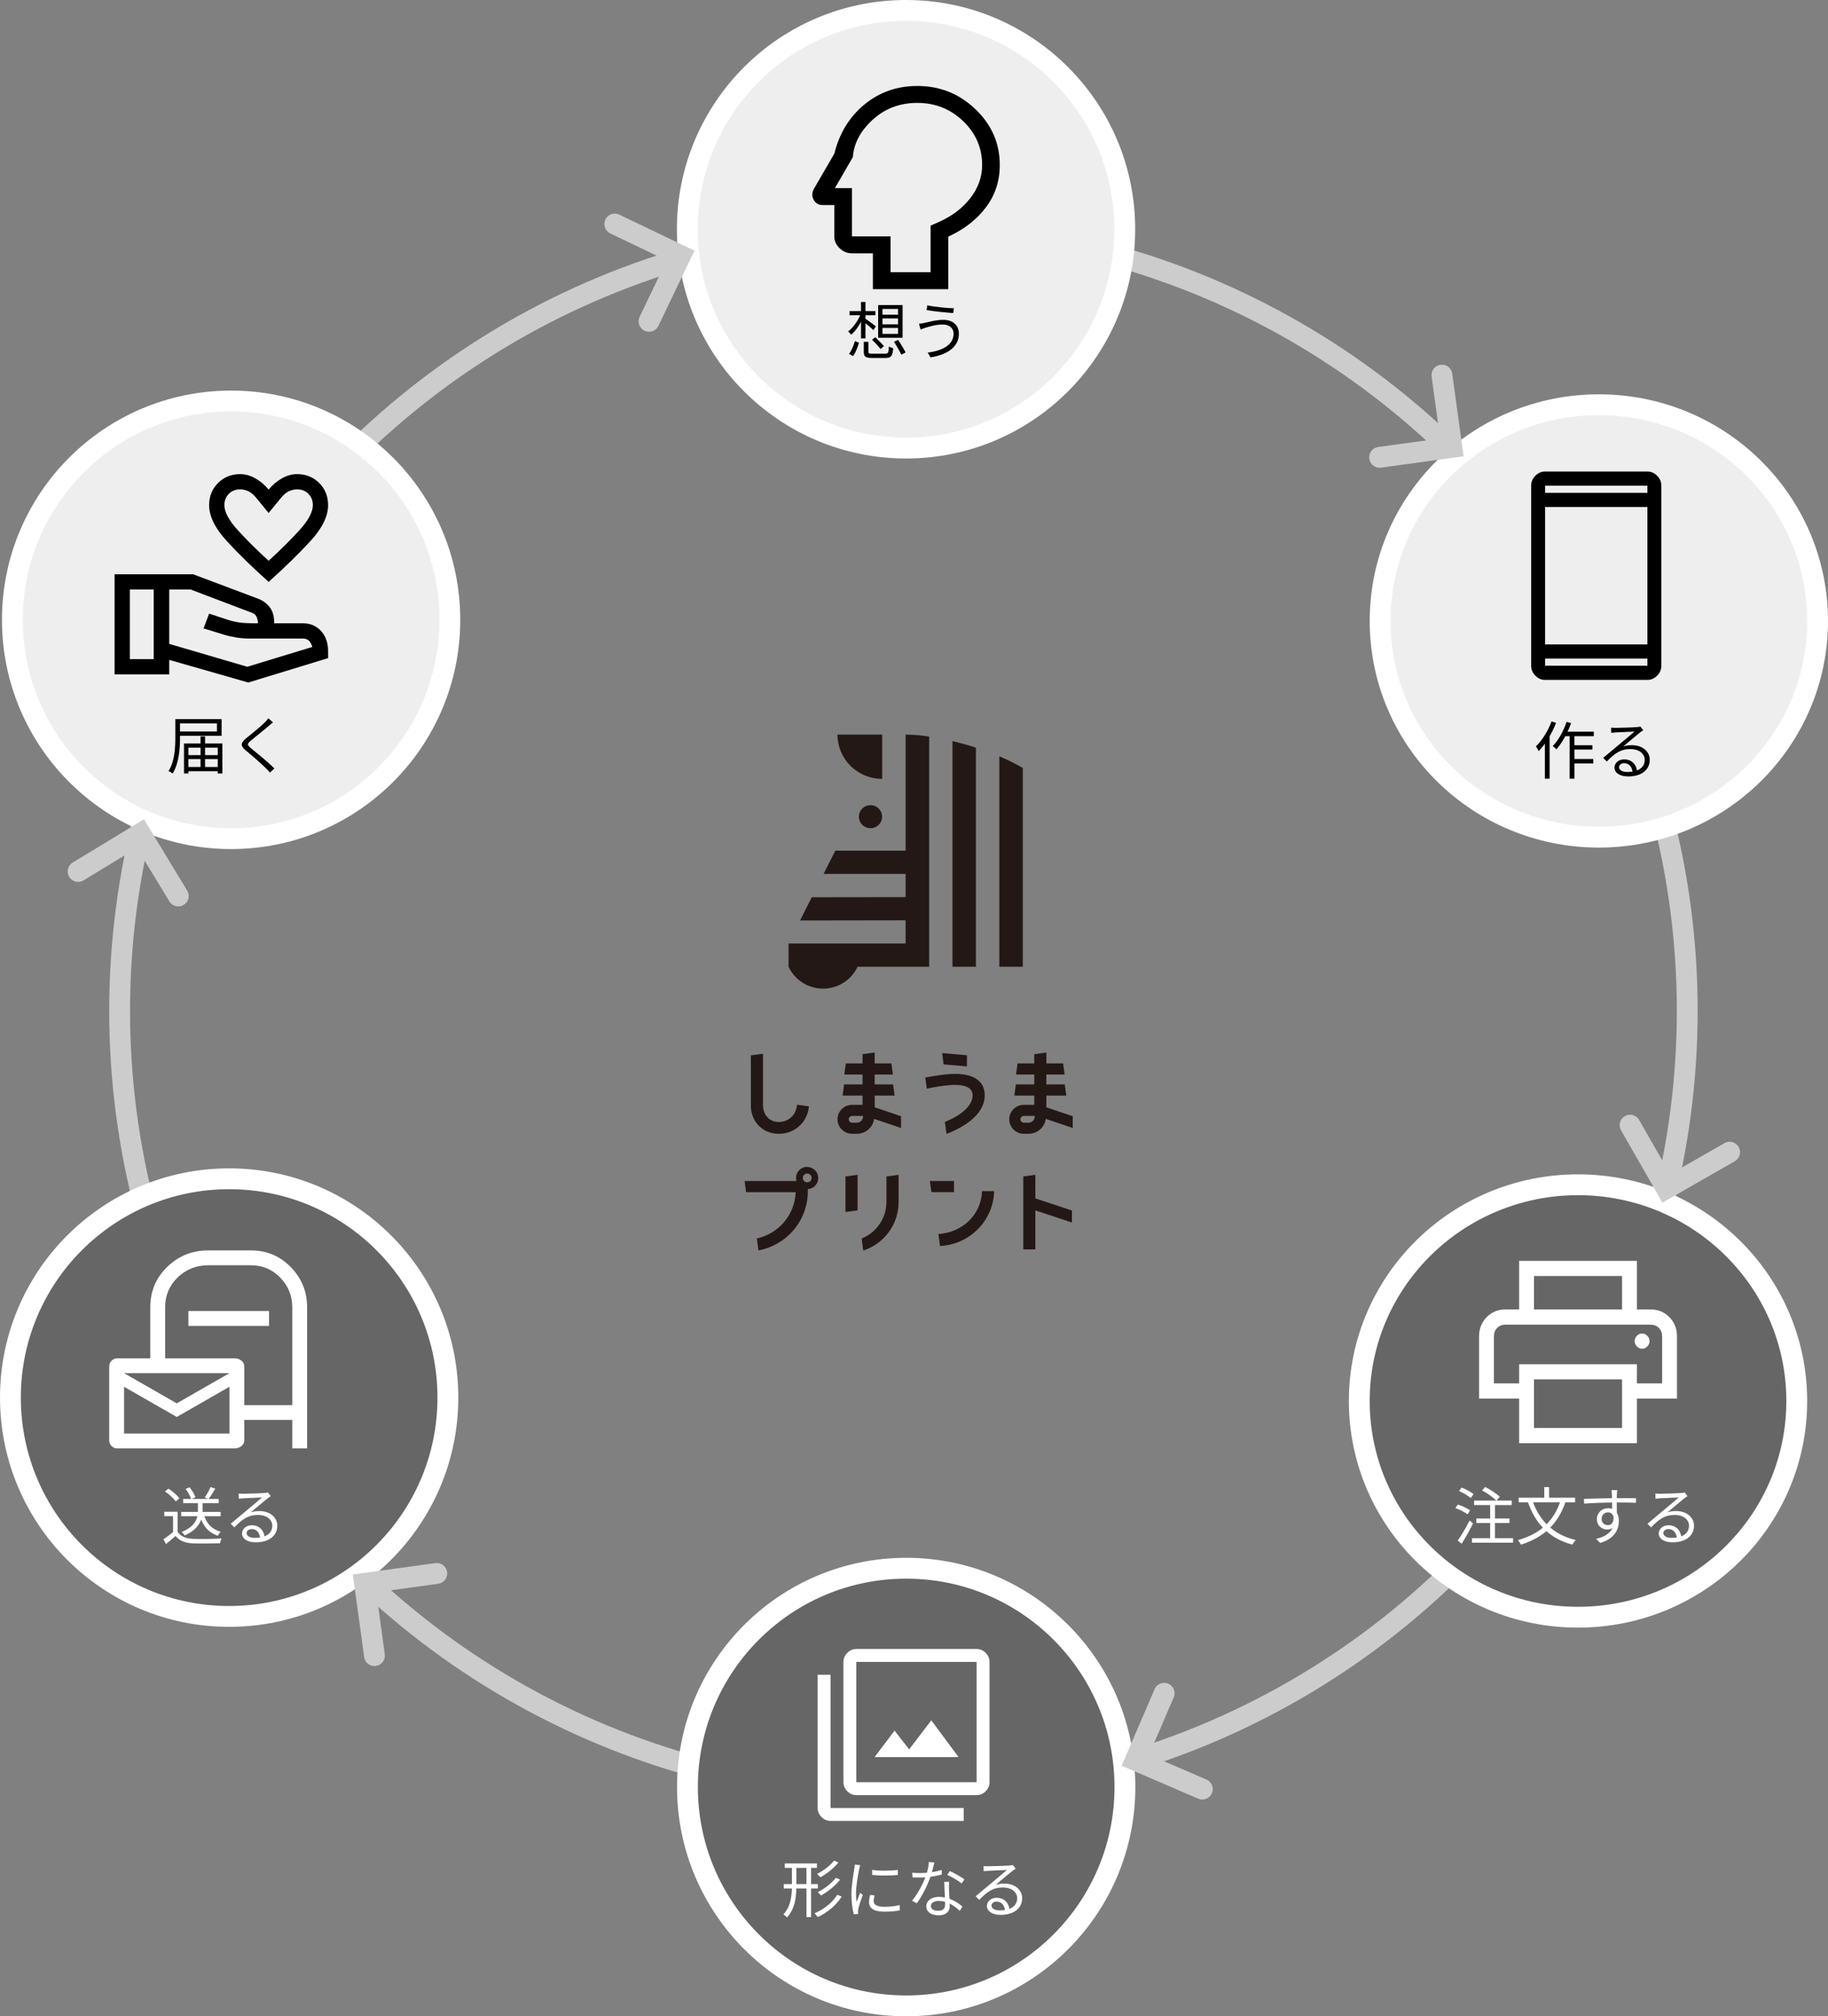
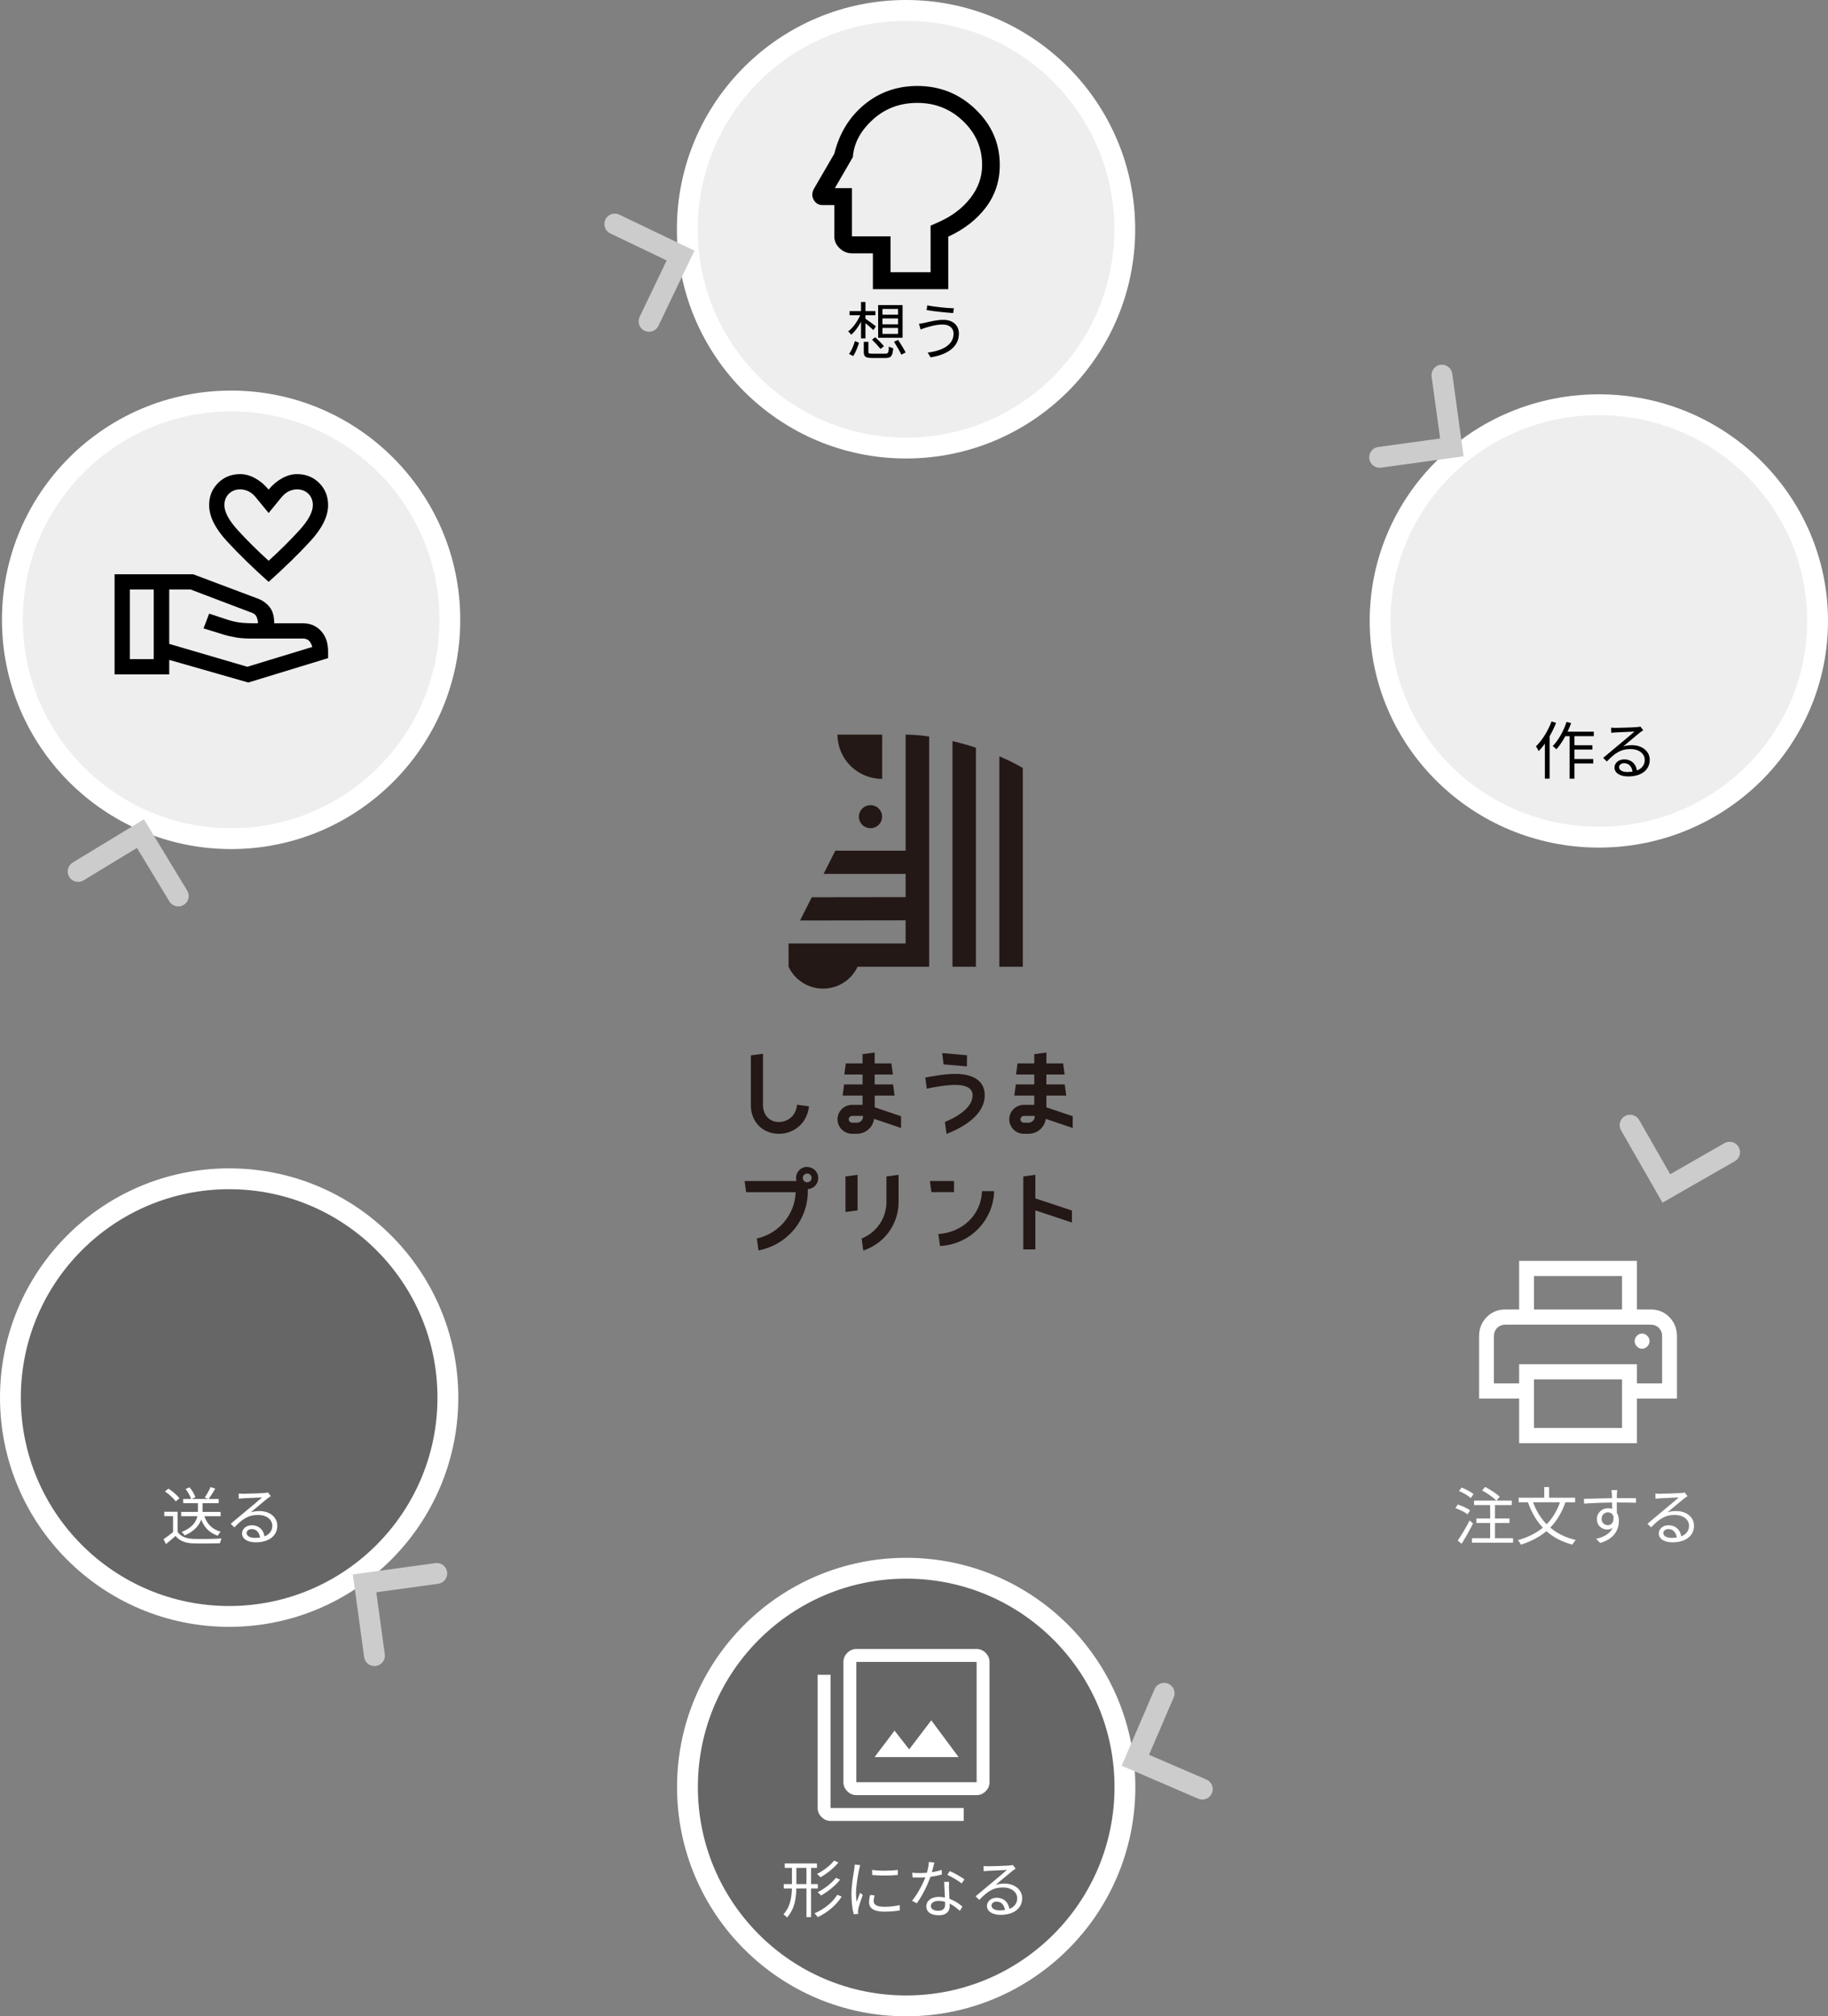
<svg xmlns="http://www.w3.org/2000/svg" width="351" height="387" viewBox="0 0 351 387" fill="none">
  <rect x="0" y="0" width="351" height="387" fill="#808080" stroke="none" />
-   <circle cx="173.471" cy="194" r="150.5" transform="rotate(-90 173.471 194)" stroke="#CCCCCC" stroke-width="4" />
  <circle cx="174" cy="343" r="42" transform="rotate(180 174 343)" fill="#666666" stroke="white" stroke-width="4" />
  <circle cx="44" cy="268.25" r="42" transform="rotate(-90 44 268.25)" fill="#666666" stroke="white" stroke-width="4" />
  <path d="M349 119.183C349 96.24 330.172 77.683 307 77.683C283.828 77.683 265 96.24 265 119.183C265 142.126 283.828 160.683 307 160.683C330.172 160.683 349 142.126 349 119.183Z" fill="#EEEEEE" stroke="white" stroke-width="4" />
-   <path d="M345 268.899C345 245.956 326.172 227.399 303 227.399C279.828 227.399 261 245.956 261 268.899C261 291.843 279.828 310.399 303 310.399C326.172 310.399 345 291.843 345 268.899Z" fill="#666666" stroke="white" stroke-width="4" />
-   <path d="M296.679 130.5C295.964 130.5 295.339 130.227 294.804 129.682C294.268 129.136 294 128.5 294 127.773V93.227C294 92.5 294.268 91.864 294.804 91.318C295.339 90.773 295.964 90.5 296.679 90.5H316.321C317.036 90.5 317.661 90.773 318.196 91.318C318.732 91.864 319 92.5 319 93.227V127.773C319 128.5 318.732 129.136 318.196 129.682C317.661 130.227 317.036 130.5 316.321 130.5H296.679ZM296.679 123.682H316.321V97.318H296.679V123.682ZM296.679 126.409V127.773H316.321V126.409H296.679ZM296.679 94.591H316.321V93.227H296.679V94.591ZM296.679 93.227V94.591V93.227ZM296.679 127.773V126.409V127.773Z" fill="black" />
  <path d="M167.931 337.249H184.06L178.821 330.195L174.572 335.764L171.767 332.175L167.931 337.249ZM164.425 344.55C163.765 344.55 163.187 344.302 162.692 343.807C162.197 343.312 161.95 342.735 161.95 342.075V318.975C161.95 318.315 162.197 317.738 162.692 317.243C163.187 316.748 163.765 316.5 164.425 316.5H187.525C188.185 316.5 188.762 316.748 189.257 317.243C189.752 317.738 190 318.315 190 318.975V342.075C190 342.735 189.752 343.312 189.257 343.807C188.762 344.302 188.185 344.55 187.525 344.55H164.425ZM164.425 342.075H187.525V318.975H164.425V342.075ZM164.425 318.975V342.075V318.975ZM159.475 349.5C158.815 349.5 158.238 349.252 157.743 348.757C157.248 348.262 157 347.685 157 347.025V321.45H159.475V347.025H185.05V349.5H159.475Z" fill="white" />
  <path d="M311.455 251.333V244.917H294.545V251.333H291.695V242H314.305V251.333H311.455ZM286.85 254.25C286.85 254.25 287.056 254.25 287.467 254.25C287.879 254.25 288.402 254.25 289.035 254.25H316.965C317.598 254.25 318.121 254.25 318.532 254.25C318.944 254.25 319.15 254.25 319.15 254.25H314.305H291.695H286.85ZM315.302 258.868C315.682 258.868 316.015 258.722 316.3 258.431C316.585 258.139 316.728 257.799 316.728 257.41C316.728 257.021 316.585 256.681 316.3 256.389C316.015 256.097 315.682 255.951 315.302 255.951C314.923 255.951 314.59 256.097 314.305 256.389C314.02 256.681 313.878 257.021 313.878 257.41C313.878 257.799 314.02 258.139 314.305 258.431C314.59 258.722 314.923 258.868 315.302 258.868ZM311.455 274.083V264.75H294.545V274.083H311.455ZM314.305 277H291.695V268.444H284V256.486C284 255.028 284.483 253.804 285.449 252.816C286.415 251.828 287.61 251.333 289.035 251.333H316.965C318.39 251.333 319.585 251.828 320.551 252.816C321.517 253.804 322 255.028 322 256.486V268.444H314.305V277ZM319.15 265.528V256.486C319.15 255.838 318.944 255.303 318.532 254.882C318.121 254.461 317.598 254.25 316.965 254.25H289.035C288.402 254.25 287.879 254.461 287.467 254.882C287.056 255.303 286.85 255.838 286.85 256.486V265.528H291.695V261.833H314.305V265.528H319.15Z" fill="white" />
-   <path d="M46.906 272.537V276.432C46.906 276.907 46.716 277.287 46.336 277.572C45.956 277.857 45.512 278 45.006 278H22.538C22.095 278 21.723 277.85 21.422 277.549C21.121 277.248 20.971 276.876 20.971 276.432V262.278C20.971 261.834 21.121 261.462 21.422 261.161C21.723 260.86 22.095 260.71 22.538 260.71H28.856V250.925C28.856 247.853 29.94 245.265 32.109 243.159C34.279 241.053 36.899 240 39.971 240H48.188C51.197 240 53.746 241.069 55.836 243.206C57.926 245.344 58.971 247.917 58.971 250.925V278H56.121V272.537H46.906ZM46.906 269.688H56.121V250.925C56.121 248.708 55.353 246.808 53.817 245.225C52.281 243.642 50.405 242.85 48.188 242.85H39.971C37.691 242.85 35.743 243.626 34.128 245.177C32.513 246.729 31.706 248.645 31.706 250.925V260.71H45.006C45.512 260.71 45.956 260.852 46.336 261.137C46.716 261.423 46.906 261.802 46.906 262.278V269.688ZM36.171 254.488V251.637H51.656V254.488H36.171ZM33.938 269.355L44.056 263.56H23.821L33.938 269.355ZM33.938 271.968L23.821 266.172V275.15H44.056V266.172L33.938 271.968ZM23.821 263.56V275.15V263.56Z" fill="white" />
  <g clip-path="url(#clip0_1061_5187)">
    <path d="M169.387 141V149.496C167.111 149.496 164.928 148.601 163.319 147.008C161.71 145.414 160.805 143.253 160.805 141H169.387ZM173.89 141V163.275H160.391L158.14 167.728H173.89V172.191L155.873 172.216L153.622 176.674L173.89 176.644V181.092H151.416V185.55C151.999 186.804 152.933 187.866 154.108 188.61C155.282 189.355 156.647 189.751 158.042 189.751C159.436 189.751 160.801 189.355 161.976 188.61C163.15 187.866 164.084 186.804 164.667 185.55H178.413V141.365C176.925 141.136 175.421 141.015 173.915 141H173.89ZM182.886 185.55H187.389V143.509C185.904 143.009 184.39 142.604 182.886 142.244V185.55ZM191.886 145.168V185.55H196.389V147.402C194.943 146.554 193.438 145.808 191.886 145.168ZM167.151 154.544C166.709 154.543 166.277 154.672 165.909 154.914C165.542 155.156 165.255 155.501 165.085 155.905C164.916 156.309 164.871 156.754 164.957 157.183C165.043 157.612 165.256 158.006 165.568 158.315C165.88 158.624 166.278 158.835 166.712 158.92C167.145 159.005 167.594 158.961 168.002 158.793C168.41 158.625 168.758 158.341 169.003 157.977C169.248 157.613 169.378 157.185 169.377 156.748C169.377 156.165 169.144 155.606 168.729 155.193C168.313 154.78 167.75 154.546 167.161 154.544H167.151Z" fill="#231815" />
    <path d="M198.802 225.492L196.485 225.801V239.805H198.802V232.318L205.824 234.647V232.343L198.802 230.02V225.492Z" fill="#231815" />
    <path d="M183.184 226.681H178.555L178.842 228.815H183.184V226.681Z" fill="#231815" />
    <path d="M170.21 230.719C170.208 232.222 169.754 233.691 168.905 234.937C168.056 236.183 166.852 237.151 165.445 237.716L165.758 240.025C167.73 239.38 169.447 238.136 170.665 236.47C171.883 234.804 172.54 232.801 172.542 230.744V225.492L170.21 225.801V230.719Z" fill="#231815" />
    <path d="M162.34 232.628L164.667 232.318V225.492L162.34 225.801V232.628Z" fill="#231815" />
    <path d="M188.55 228.805C188.312 233.248 184.738 236.572 180.185 236.851L180.493 239.15C183.216 239.019 185.791 237.886 187.713 235.972C189.635 234.058 190.766 231.502 190.882 228.805V228.625H188.55V228.805Z" fill="#231815" />
    <path d="M167.953 210.278H171.77L171.482 208.139H167.948V206.24H171.447L171.159 204.106H167.948V202.017L165.616 202.327V204.106H162.406L162.118 206.24H165.616V208.139H162.083L161.795 210.278H165.616V212.058H163.622C162.878 212.058 162.164 212.35 161.637 212.872C161.111 213.393 160.815 214.099 160.815 214.836C160.815 215.573 161.111 216.28 161.637 216.801C162.164 217.322 162.878 217.615 163.622 217.615H164.541C165.347 217.614 166.126 217.323 166.732 216.796C167.338 216.269 167.731 215.543 167.837 214.751L173.012 216.501V214.242L167.964 212.537L167.953 210.278ZM165.712 214.322C165.711 214.63 165.586 214.925 165.366 215.144C165.146 215.362 164.847 215.485 164.536 215.486H163.627C163.453 215.486 163.286 215.418 163.163 215.296C163.04 215.174 162.971 215.009 162.971 214.836C162.971 214.664 163.04 214.499 163.163 214.377C163.286 214.255 163.453 214.187 163.627 214.187H165.712V214.322Z" fill="#231815" />
    <path d="M200.917 212.537V210.278H204.734L204.446 208.139H200.912V206.24H204.421L204.133 204.106H200.922V202.017L198.59 202.327V204.106H195.38L195.092 206.24H198.59V208.139H195.057L194.769 210.278H198.59V212.058H196.596C195.852 212.058 195.138 212.35 194.612 212.872C194.085 213.393 193.79 214.099 193.79 214.836C193.79 215.573 194.085 216.28 194.612 216.801C195.138 217.322 195.852 217.615 196.596 217.615H197.505C198.311 217.614 199.09 217.323 199.696 216.796C200.302 216.269 200.695 215.543 200.801 214.751L205.976 216.501V214.242L200.917 212.537ZM198.676 214.322C198.675 214.63 198.55 214.925 198.33 215.144C198.11 215.362 197.811 215.485 197.5 215.486H196.591C196.417 215.486 196.25 215.418 196.127 215.296C196.004 215.174 195.935 215.009 195.935 214.836C195.935 214.664 196.004 214.499 196.127 214.377C196.25 214.255 196.417 214.187 196.591 214.187H198.676V214.322Z" fill="#231815" />
    <path d="M185.657 204.676L185.672 202.542L180.912 202.127L181.18 204.291L185.657 204.676Z" fill="#231815" />
    <path d="M183.724 208.239C185.42 208.299 186.753 208.804 186.753 210.239C186.753 212.568 183.83 214.387 181.432 215.336L181.745 217.64C184.582 216.536 189.08 214.192 189.08 210.194C189.08 207.135 186.369 206.195 183.81 206.125C181.715 206.05 178.958 206.595 177.666 206.815L177.954 208.949C178.676 208.799 181.704 208.17 183.724 208.239Z" fill="#231815" />
    <path d="M149.528 217.615C150.515 217.629 151.488 217.389 152.354 216.921C153.22 216.453 153.949 215.771 154.47 214.941C154.939 214.173 155.23 213.311 155.323 212.418V212.343L153.037 212.038V212.113C152.968 212.768 152.741 213.397 152.375 213.947C152.047 214.386 151.618 214.743 151.124 214.987C150.631 215.231 150.085 215.356 149.533 215.351C147.635 215.351 146.504 213.877 146.504 212.113V202.257L144.172 202.567V212.113C144.147 215.146 146.302 217.615 149.528 217.615Z" fill="#231815" />
    <path d="M154.995 223.957C154.662 223.958 154.333 224.036 154.036 224.184C153.738 224.332 153.479 224.546 153.279 224.81C153.079 225.075 152.944 225.381 152.885 225.706C152.825 226.03 152.843 226.364 152.936 226.681H142.971L143.258 228.82H152.774V228.945C152.674 231.011 151.891 232.988 150.546 234.571C149.201 236.153 147.367 237.255 145.328 237.706L145.636 240C148.267 239.504 150.646 238.127 152.371 236.099C154.097 234.071 155.065 231.516 155.111 228.865C155.111 228.68 155.111 228.235 155.111 228.235C155.666 228.198 156.185 227.949 156.558 227.542C156.932 227.134 157.131 226.599 157.115 226.049C157.099 225.498 156.868 224.976 156.471 224.591C156.073 224.205 155.541 223.987 154.985 223.982L154.995 223.957ZM154.995 226.931C154.826 226.931 154.662 226.881 154.521 226.789C154.381 226.696 154.272 226.564 154.207 226.41C154.142 226.255 154.126 226.085 154.158 225.922C154.191 225.758 154.273 225.607 154.392 225.489C154.511 225.371 154.663 225.291 154.829 225.258C154.994 225.225 155.166 225.242 155.322 225.306C155.478 225.37 155.611 225.478 155.705 225.617C155.798 225.756 155.848 225.919 155.848 226.086C155.844 226.309 155.753 226.522 155.594 226.679C155.435 226.837 155.22 226.927 154.995 226.931Z" fill="#231815" />
  </g>
  <path d="M300.344 140.436L299.924 141.3H306.032V140.436H300.344ZM301.844 143.04V143.868H305.756V143.04H301.844ZM301.832 145.68V146.532H305.924V145.68H301.832ZM301.388 140.712V149.46H302.312V140.712H301.388ZM300.8 138.564C300.212 140.328 299.24 142.08 298.148 143.196C298.352 143.34 298.712 143.664 298.844 143.82C299.948 142.584 300.992 140.7 301.676 138.792L300.8 138.564ZM297.92 138.468C297.236 140.292 296.12 142.092 294.92 143.256C295.088 143.472 295.364 143.952 295.448 144.168C296.756 142.824 297.992 140.772 298.784 138.744L297.92 138.468ZM296.636 141.564V149.448H297.548V140.676L297.524 140.664L296.636 141.564ZM309.356 139.668L309.38 140.652C309.644 140.616 309.908 140.604 310.184 140.58C310.808 140.544 313.208 140.448 313.844 140.412C313.244 140.952 311.732 142.212 311.06 142.764C310.376 143.352 308.828 144.648 307.832 145.464L308.528 146.16C310.04 144.612 311.12 143.772 313.112 143.772C314.684 143.772 315.812 144.648 315.812 145.836C315.812 147.336 314.528 148.176 312.488 148.176C311.54 148.176 310.88 147.828 310.88 147.24C310.88 146.82 311.3 146.484 311.852 146.484C312.812 146.484 313.4 147.216 313.472 148.236L314.336 148.092C314.252 146.88 313.448 145.752 311.852 145.752C310.748 145.752 310.004 146.496 310.004 147.312C310.004 148.32 311 149.028 312.632 149.028C315.176 149.028 316.772 147.768 316.772 145.836C316.772 144.216 315.344 143.028 313.352 143.028C312.812 143.028 312.236 143.088 311.684 143.268C312.62 142.5 314.252 141.096 314.84 140.64C315.068 140.46 315.308 140.304 315.524 140.16L314.972 139.452C314.84 139.5 314.672 139.524 314.312 139.56C313.676 139.62 310.832 139.704 310.196 139.704C309.956 139.704 309.62 139.692 309.356 139.668Z" fill="black" />
  <path d="M150.684 357.664V358.516H156.864V357.664H150.684ZM150.492 361.624V362.464H157.032V361.624H150.492ZM154.848 357.892V367.96H155.736V357.892H154.848ZM152.064 357.88V361.744C152.064 363.76 151.896 365.824 150.432 367.432C150.648 367.564 150.972 367.852 151.116 368.032C152.724 366.268 152.916 364 152.916 361.744V357.88H152.064ZM160.14 357.124C159.408 358.096 158.028 359.104 156.876 359.68C157.116 359.848 157.38 360.124 157.536 360.316C158.748 359.644 160.104 358.576 160.992 357.472L160.14 357.124ZM160.5 360.424C159.696 361.468 158.232 362.56 157.008 363.184C157.236 363.352 157.5 363.628 157.644 363.82C158.928 363.1 160.392 361.948 161.316 360.772L160.5 360.424ZM160.764 363.676C159.864 365.176 158.16 366.496 156.384 367.24C156.612 367.42 156.876 367.744 157.02 367.96C158.88 367.096 160.596 365.668 161.616 364.012L160.764 363.676ZM167.46 358.9L167.472 359.872C168.78 360.016 171.108 360.016 172.392 359.872V358.9C171.204 359.08 168.768 359.128 167.46 358.9ZM167.928 363.796L167.064 363.712C166.932 364.288 166.872 364.72 166.872 365.116C166.872 366.244 167.772 366.916 169.776 366.916C171.024 366.916 172.032 366.82 172.776 366.664L172.752 365.656C171.792 365.884 170.856 365.98 169.788 365.98C168.144 365.98 167.76 365.44 167.76 364.888C167.76 364.564 167.82 364.228 167.928 363.796ZM165.18 357.976L164.112 357.892C164.1 358.156 164.064 358.456 164.028 358.732C163.884 359.728 163.488 361.78 163.488 363.544C163.488 365.176 163.692 366.556 163.932 367.408L164.784 367.348C164.772 367.216 164.76 367.048 164.748 366.928C164.748 366.784 164.772 366.556 164.808 366.388C164.916 365.812 165.36 364.552 165.66 363.7L165.156 363.304C164.952 363.796 164.676 364.516 164.472 365.056C164.4 364.468 164.364 363.964 164.364 363.388C164.364 362.032 164.736 359.896 164.964 358.78C165.012 358.564 165.108 358.18 165.18 357.976ZM175.152 359.44L175.224 360.34C175.668 360.352 176.184 360.364 176.628 360.364C178.092 360.376 179.664 360.112 180.84 359.788L180.816 358.9C179.436 359.356 177.924 359.512 176.628 359.512C176.112 359.512 175.596 359.488 175.152 359.44ZM179.412 357.484L178.356 357.376C178.32 358.216 178.056 359.272 177.792 360.028C177.3 361.444 176.184 363.58 175.116 364.828L176.04 365.308C177.036 363.964 178.14 361.78 178.716 360.052C179.004 359.2 179.256 358.072 179.412 357.484ZM182.244 361.192H181.296C181.344 362.512 181.476 364.66 181.476 365.572C181.476 366.22 181.14 366.748 180.144 366.748C179.208 366.748 178.74 366.364 178.74 365.812C178.74 365.26 179.34 364.852 180.228 364.852C181.992 364.852 183.372 365.92 184.296 366.76L184.8 365.944C183.816 365.092 182.268 364.084 180.252 364.084C178.908 364.084 177.864 364.78 177.864 365.884C177.864 367.084 178.932 367.612 180.252 367.612C181.74 367.612 182.352 366.832 182.352 365.872C182.352 365.08 182.244 363.256 182.22 362.476C182.208 362.044 182.208 361.684 182.244 361.192ZM184.644 361.504L185.184 360.712C184.608 360.28 183.252 359.5 182.376 359.128L181.896 359.848C182.688 360.22 183.996 360.952 184.644 361.504ZM188.856 358.168L188.88 359.152C189.144 359.116 189.408 359.104 189.684 359.08C190.308 359.044 192.708 358.948 193.344 358.912C192.744 359.452 191.232 360.712 190.56 361.264C189.876 361.852 188.328 363.148 187.332 363.964L188.028 364.66C189.54 363.112 190.62 362.272 192.612 362.272C194.184 362.272 195.312 363.148 195.312 364.336C195.312 365.836 194.028 366.676 191.988 366.676C191.04 366.676 190.38 366.328 190.38 365.74C190.38 365.32 190.8 364.984 191.352 364.984C192.312 364.984 192.9 365.716 192.972 366.736L193.836 366.592C193.752 365.38 192.948 364.252 191.352 364.252C190.248 364.252 189.504 364.996 189.504 365.812C189.504 366.82 190.5 367.528 192.132 367.528C194.676 367.528 196.272 366.268 196.272 364.336C196.272 362.716 194.844 361.528 192.852 361.528C192.312 361.528 191.736 361.588 191.184 361.768C192.12 361 193.752 359.596 194.34 359.14C194.568 358.96 194.808 358.804 195.024 358.66L194.472 357.952C194.34 358 194.172 358.024 193.812 358.06C193.176 358.12 190.332 358.204 189.696 358.204C189.456 358.204 189.12 358.192 188.856 358.168Z" fill="white" />
  <path d="M34.787 290.184V291.012H42.359V290.184H34.787ZM35.171 287.712V288.516H41.999V287.712H35.171ZM38.003 288.084V289.872C38.003 291.108 37.787 292.872 34.871 294.048C35.075 294.204 35.351 294.516 35.471 294.708C38.495 293.352 38.903 291.384 38.903 289.884V288.084H38.003ZM39.155 290.712L38.375 290.88C38.903 292.836 39.995 294.132 41.807 294.768C41.927 294.528 42.179 294.18 42.383 294C40.667 293.508 39.611 292.392 39.155 290.712ZM34.103 290.16H31.547V291H33.227V294.408H34.103V290.16ZM34.103 294.012H33.287C32.675 294.528 31.967 295.056 31.391 295.44L31.871 296.364C32.519 295.836 33.131 295.32 33.707 294.804C34.475 295.752 35.555 296.172 37.115 296.232C38.447 296.28 40.931 296.256 42.251 296.208C42.287 295.932 42.443 295.5 42.539 295.284C41.123 295.38 38.423 295.416 37.115 295.368C35.735 295.308 34.667 294.9 34.103 294.012ZM31.679 286.26C32.459 286.788 33.359 287.604 33.743 288.18L34.451 287.592C34.043 287.004 33.131 286.224 32.339 285.72L31.679 286.26ZM40.427 285.42C40.175 286.032 39.683 286.896 39.311 287.436L40.043 287.712C40.439 287.208 40.931 286.416 41.339 285.732L40.427 285.42ZM35.639 285.78C36.107 286.38 36.551 287.208 36.707 287.748L37.523 287.388C37.355 286.836 36.887 286.044 36.407 285.468L35.639 285.78ZM45.827 286.668L45.851 287.652C46.115 287.616 46.379 287.604 46.655 287.58C47.279 287.544 49.679 287.448 50.315 287.412C49.715 287.952 48.203 289.212 47.531 289.764C46.847 290.352 45.299 291.648 44.303 292.464L44.999 293.16C46.511 291.612 47.591 290.772 49.583 290.772C51.155 290.772 52.283 291.648 52.283 292.836C52.283 294.336 50.999 295.176 48.959 295.176C48.011 295.176 47.351 294.828 47.351 294.24C47.351 293.82 47.771 293.484 48.323 293.484C49.283 293.484 49.871 294.216 49.943 295.236L50.807 295.092C50.723 293.88 49.919 292.752 48.323 292.752C47.219 292.752 46.475 293.496 46.475 294.312C46.475 295.32 47.471 296.028 49.103 296.028C51.647 296.028 53.243 294.768 53.243 292.836C53.243 291.216 51.815 290.028 49.823 290.028C49.283 290.028 48.707 290.088 48.155 290.268C49.091 289.5 50.723 288.096 51.311 287.64C51.539 287.46 51.779 287.304 51.995 287.16L51.443 286.452C51.311 286.5 51.143 286.524 50.783 286.56C50.147 286.62 47.303 286.704 46.667 286.704C46.427 286.704 46.091 286.692 45.827 286.668Z" fill="white" />
  <path d="M284.58 286.068C285.576 286.596 286.776 287.436 287.328 288.036L287.964 287.28C287.376 286.692 286.152 285.9 285.168 285.396L284.58 286.068ZM283.488 291.456V292.32H289.836V291.456H283.488ZM282.636 295.236V296.1H290.532V295.236H282.636ZM283.044 288.012V288.876H290.28V288.012H283.044ZM286.128 288.324V295.632H287.052V288.324H286.128ZM280.152 286.176C280.956 286.524 281.928 287.088 282.408 287.532L282.936 286.776C282.444 286.356 281.436 285.816 280.644 285.516L280.152 286.176ZM279.456 289.452C280.272 289.752 281.292 290.256 281.796 290.652L282.276 289.884C281.76 289.5 280.728 289.032 279.924 288.768L279.456 289.452ZM279.9 295.692L280.656 296.304C281.364 295.188 282.204 293.688 282.84 292.416L282.192 291.828C281.496 293.196 280.548 294.78 279.9 295.692ZM299.688 287.916C298.344 292.032 295.74 294.384 291.456 295.608C291.648 295.824 291.936 296.256 292.032 296.484C296.4 295.068 299.124 292.596 300.636 288.192L299.688 287.916ZM294.24 287.976L293.352 288.252C294.828 292.452 297.468 295.308 301.92 296.472C302.064 296.208 302.352 295.8 302.568 295.584C298.236 294.576 295.536 291.816 294.24 287.976ZM291.6 287.46V288.348H302.448V287.46H291.6ZM296.52 285.42V288H297.444V285.42H296.52ZM310.524 285.996H309.42C309.444 286.104 309.48 286.44 309.504 286.764C309.54 287.424 309.552 289.812 309.552 290.34L310.464 290.808C310.452 289.848 310.428 287.532 310.464 286.752C310.464 286.608 310.5 286.14 310.524 285.996ZM304.14 287.676L304.164 288.6C305.976 288.468 308.544 288.384 310.608 288.384C312.372 288.384 313.452 288.408 314.124 288.444L314.136 287.556C313.572 287.544 312.084 287.544 310.62 287.544C308.772 287.544 305.772 287.652 304.14 287.676ZM310.44 291.156L309.78 290.82C309.972 292.104 309.492 292.728 308.748 292.728C308.088 292.728 307.524 292.296 307.524 291.54C307.524 290.76 308.112 290.268 308.748 290.268C309.396 290.268 309.924 290.724 309.924 291.804C309.924 293.784 308.652 294.852 306.468 295.368L307.272 296.148C310.056 295.32 310.848 293.52 310.848 291.888C310.848 290.508 310.14 289.476 308.748 289.476C307.608 289.476 306.624 290.364 306.624 291.552C306.624 292.86 307.596 293.568 308.604 293.568C309.696 293.568 310.44 292.764 310.44 291.156ZM317.856 286.668L317.88 287.652C318.144 287.616 318.408 287.604 318.684 287.58C319.308 287.544 321.708 287.448 322.344 287.412C321.744 287.952 320.232 289.212 319.56 289.764C318.876 290.352 317.328 291.648 316.332 292.464L317.028 293.16C318.54 291.612 319.62 290.772 321.612 290.772C323.184 290.772 324.312 291.648 324.312 292.836C324.312 294.336 323.028 295.176 320.988 295.176C320.04 295.176 319.38 294.828 319.38 294.24C319.38 293.82 319.8 293.484 320.352 293.484C321.312 293.484 321.9 294.216 321.972 295.236L322.836 295.092C322.752 293.88 321.948 292.752 320.352 292.752C319.248 292.752 318.504 293.496 318.504 294.312C318.504 295.32 319.5 296.028 321.132 296.028C323.676 296.028 325.272 294.768 325.272 292.836C325.272 291.216 323.844 290.028 321.852 290.028C321.312 290.028 320.736 290.088 320.184 290.268C321.12 289.5 322.752 288.096 323.34 287.64C323.568 287.46 323.808 287.304 324.024 287.16L323.472 286.452C323.34 286.5 323.172 286.524 322.812 286.56C322.176 286.62 319.332 286.704 318.696 286.704C318.456 286.704 318.12 286.692 317.856 286.668Z" fill="white" />
  <path d="M71.902 317.772L70 303.902L83.87 302" stroke="#CCCCCC" stroke-width="4" stroke-linecap="round" />
  <path d="M230.86 343.394L218 337.86L223.534 325" stroke="#CCCCCC" stroke-width="4" stroke-linecap="round" />
  <path d="M332.107 221.148L319.959 228.107L313 215.959" stroke="#CCCCCC" stroke-width="4" stroke-linecap="round" />
  <path d="M276.869 72L278.777 85.87L264.907 87.777" stroke="#CCCCCC" stroke-width="4" stroke-linecap="round" />
  <circle cx="44.375" cy="118.967" r="42" transform="rotate(-90 44.375 118.967)" fill="#EEEEEE" stroke="white" stroke-width="4" />
  <path d="M51.579 111.683C48.52 108.951 45.852 106.35 43.574 103.878C41.296 101.407 40.157 99.098 40.157 96.951C40.157 95.26 40.727 93.846 41.865 92.707C43.004 91.569 44.42 91 46.112 91C47.088 91 48.056 91.268 49.016 91.805C49.976 92.341 50.83 93.065 51.579 93.976C52.327 93.065 53.181 92.341 54.141 91.805C55.101 91.268 56.069 91 57.045 91C58.737 91 60.153 91.569 61.292 92.707C62.431 93.846 63 95.26 63 96.951C63 99.098 61.861 101.407 59.583 103.878C57.306 106.35 54.637 108.951 51.579 111.683ZM51.579 107.634C53.726 105.683 55.679 103.748 57.436 101.829C59.193 99.911 60.071 98.285 60.071 96.951C60.071 96.073 59.787 95.35 59.217 94.781C58.648 94.211 57.924 93.927 57.045 93.927C56.492 93.927 55.947 94.057 55.41 94.317C54.873 94.577 54.328 95.065 53.775 95.781L51.579 98.463L49.382 95.781C48.829 95.065 48.284 94.577 47.747 94.317C47.21 94.057 46.665 93.927 46.112 93.927C45.233 93.927 44.509 94.211 43.94 94.781C43.37 95.35 43.086 96.073 43.086 96.951C43.086 98.285 43.964 99.911 45.721 101.829C47.479 103.748 49.431 105.683 51.579 107.634ZM47.674 131L32.494 126.659V129.439H22V110.22H37.082L49.529 114.902C50.407 115.228 51.147 115.756 51.749 116.488C52.351 117.22 52.652 118.268 52.652 119.634H58.217C59.583 119.634 60.722 120.122 61.633 121.098C62.544 122.073 63 123.39 63 125.049V126.317L47.674 131ZM24.929 126.512H29.517V113.146H24.929V126.512ZM47.479 127.976L59.974 124.171C59.779 123.553 59.535 123.13 59.242 122.902C58.949 122.675 58.607 122.561 58.217 122.561H48.113C47.137 122.561 46.234 122.496 45.404 122.366C44.574 122.236 43.785 122.057 43.037 121.829L39.083 120.61L40.157 117.78L43.72 118.951C44.534 119.211 45.306 119.39 46.039 119.488C46.771 119.585 47.934 119.634 49.529 119.634C49.529 119.244 49.455 118.862 49.309 118.488C49.163 118.114 48.91 117.846 48.552 117.683L36.594 113.146H32.494V123.585L47.479 127.976Z" fill="black" />
-   <path d="M33.663 138.02V141.536C33.663 143.444 33.567 146.12 32.355 147.992C32.583 148.088 32.979 148.316 33.147 148.46C34.395 146.504 34.563 143.564 34.563 141.536V138.02H33.663ZM34.203 138.02V138.848H41.655V140.396H34.203V141.224H42.555V138.02H34.203ZM35.739 144.944V145.688H42.279V144.944H35.739ZM35.739 147.212V148.028H42.279V147.212H35.739ZM38.511 141.332V147.644H39.375V141.332H38.511ZM35.331 142.7V148.46H36.171V143.504H41.811V148.46H42.699V142.7H35.331ZM52.419 138.656L51.519 137.864C51.387 138.08 51.075 138.428 50.835 138.668C50.031 139.484 48.207 140.924 47.295 141.68C46.215 142.592 46.083 143.108 47.211 144.056C48.339 144.98 50.151 146.54 51.003 147.404C51.291 147.704 51.579 147.992 51.831 148.28L52.683 147.5C51.411 146.216 49.287 144.512 48.195 143.612C47.415 142.964 47.427 142.784 48.147 142.16C49.035 141.416 50.763 140.06 51.591 139.34C51.783 139.172 52.155 138.848 52.419 138.656Z" fill="black" />
  <path d="M15 167.263L26.969 160L34.232 171.969" stroke="#CCCCCC" stroke-width="4" stroke-linecap="round" />
  <circle cx="173.971" cy="44" r="42" transform="rotate(180 173.971 44)" fill="#EEEEEE" stroke="white" stroke-width="4" />
  <path d="M167.604 55.5V48.621H163.59C162.685 48.621 161.894 48.296 161.215 47.646C160.537 46.996 160.197 46.237 160.197 45.371V39.358H157.936C157.182 39.358 156.617 39.024 156.24 38.356C155.863 37.688 155.882 36.975 156.296 36.217L160.197 29.5C161.177 25.564 163.109 22.413 165.992 20.048C168.876 17.683 172.258 16.5 176.141 16.5C180.475 16.5 184.197 17.99 187.306 20.969C190.416 23.948 191.971 27.514 191.971 31.667C191.971 34.736 191.085 37.444 189.314 39.792C187.542 42.139 185.13 44.017 182.077 45.425V55.5H167.604ZM170.996 52.25H178.685V43.312L180.268 42.608C182.793 41.489 184.809 39.963 186.317 38.031C187.825 36.099 188.579 33.978 188.579 31.667C188.579 28.381 187.363 25.573 184.932 23.244C182.501 20.915 179.57 19.75 176.141 19.75C172.786 19.75 169.931 20.824 167.575 22.973C165.22 25.122 163.948 27.514 163.759 30.15L160.311 36.108H163.59V45.371H170.996V52.25Z" fill="black" />
  <path d="M165.855 65.612V67.532C165.855 68.468 166.203 68.708 167.511 68.708C167.787 68.708 169.731 68.708 170.019 68.708C171.111 68.708 171.387 68.348 171.507 66.836C171.255 66.776 170.883 66.656 170.679 66.5C170.631 67.724 170.535 67.892 169.947 67.892C169.515 67.892 167.895 67.892 167.571 67.892C166.863 67.892 166.743 67.844 166.743 67.52V65.612H165.855ZM167.439 65.192C168.003 65.744 168.723 66.524 169.083 66.98L169.731 66.44C169.359 65.984 168.627 65.252 168.063 64.724L167.439 65.192ZM171.663 65.588C172.155 66.38 172.779 67.448 173.067 68.072L173.895 67.652C173.595 67.04 172.947 66.008 172.455 65.24L171.663 65.588ZM164.151 65.468C163.923 66.272 163.515 67.292 163.023 67.928L163.815 68.336C164.307 67.664 164.691 66.584 164.943 65.78L164.151 65.468ZM163.119 59.72V60.5H168.087V59.72H163.119ZM165.327 57.956V64.952H166.179V57.956H165.327ZM165.291 60.2C164.787 61.52 163.803 62.924 162.855 63.608C163.035 63.752 163.299 64.04 163.443 64.244C164.403 63.44 165.387 61.904 165.915 60.416L165.291 60.2ZM166.107 61.136L165.627 61.58C166.107 61.94 167.271 62.936 167.691 63.356L168.183 62.636C167.847 62.372 166.503 61.376 166.107 61.136ZM169.443 61.124H172.443V62.252H169.443V61.124ZM169.443 62.948H172.443V64.088H169.443V62.948ZM169.443 59.3H172.443V60.404H169.443V59.3ZM168.615 58.556V64.832H173.307V58.556H168.615ZM183.099 64.016C183.099 66.164 181.047 67.304 178.131 67.676L178.683 68.588C181.791 68.108 184.119 66.656 184.119 64.052C184.119 62.336 182.859 61.388 181.155 61.388C179.763 61.388 178.407 61.772 177.567 61.964C177.195 62.036 176.799 62.12 176.463 62.144L176.763 63.248C177.051 63.128 177.411 62.996 177.783 62.888C178.479 62.684 179.667 62.288 181.047 62.288C182.283 62.288 183.099 62.996 183.099 64.016ZM178.059 58.604L177.915 59.516C179.271 59.756 181.683 59.996 183.015 60.092L183.159 59.168C181.995 59.156 179.391 58.904 178.059 58.604Z" fill="black" />
  <path d="M118.051 43L130.676 49.051L124.624 61.676" stroke="#CCCCCC" stroke-width="4" stroke-linecap="round" />
  <defs>
    <clipPath id="clip0_1061_5187">
      <rect width="63" height="99" fill="white" transform="translate(142.971 141)" />
    </clipPath>
  </defs>
</svg>